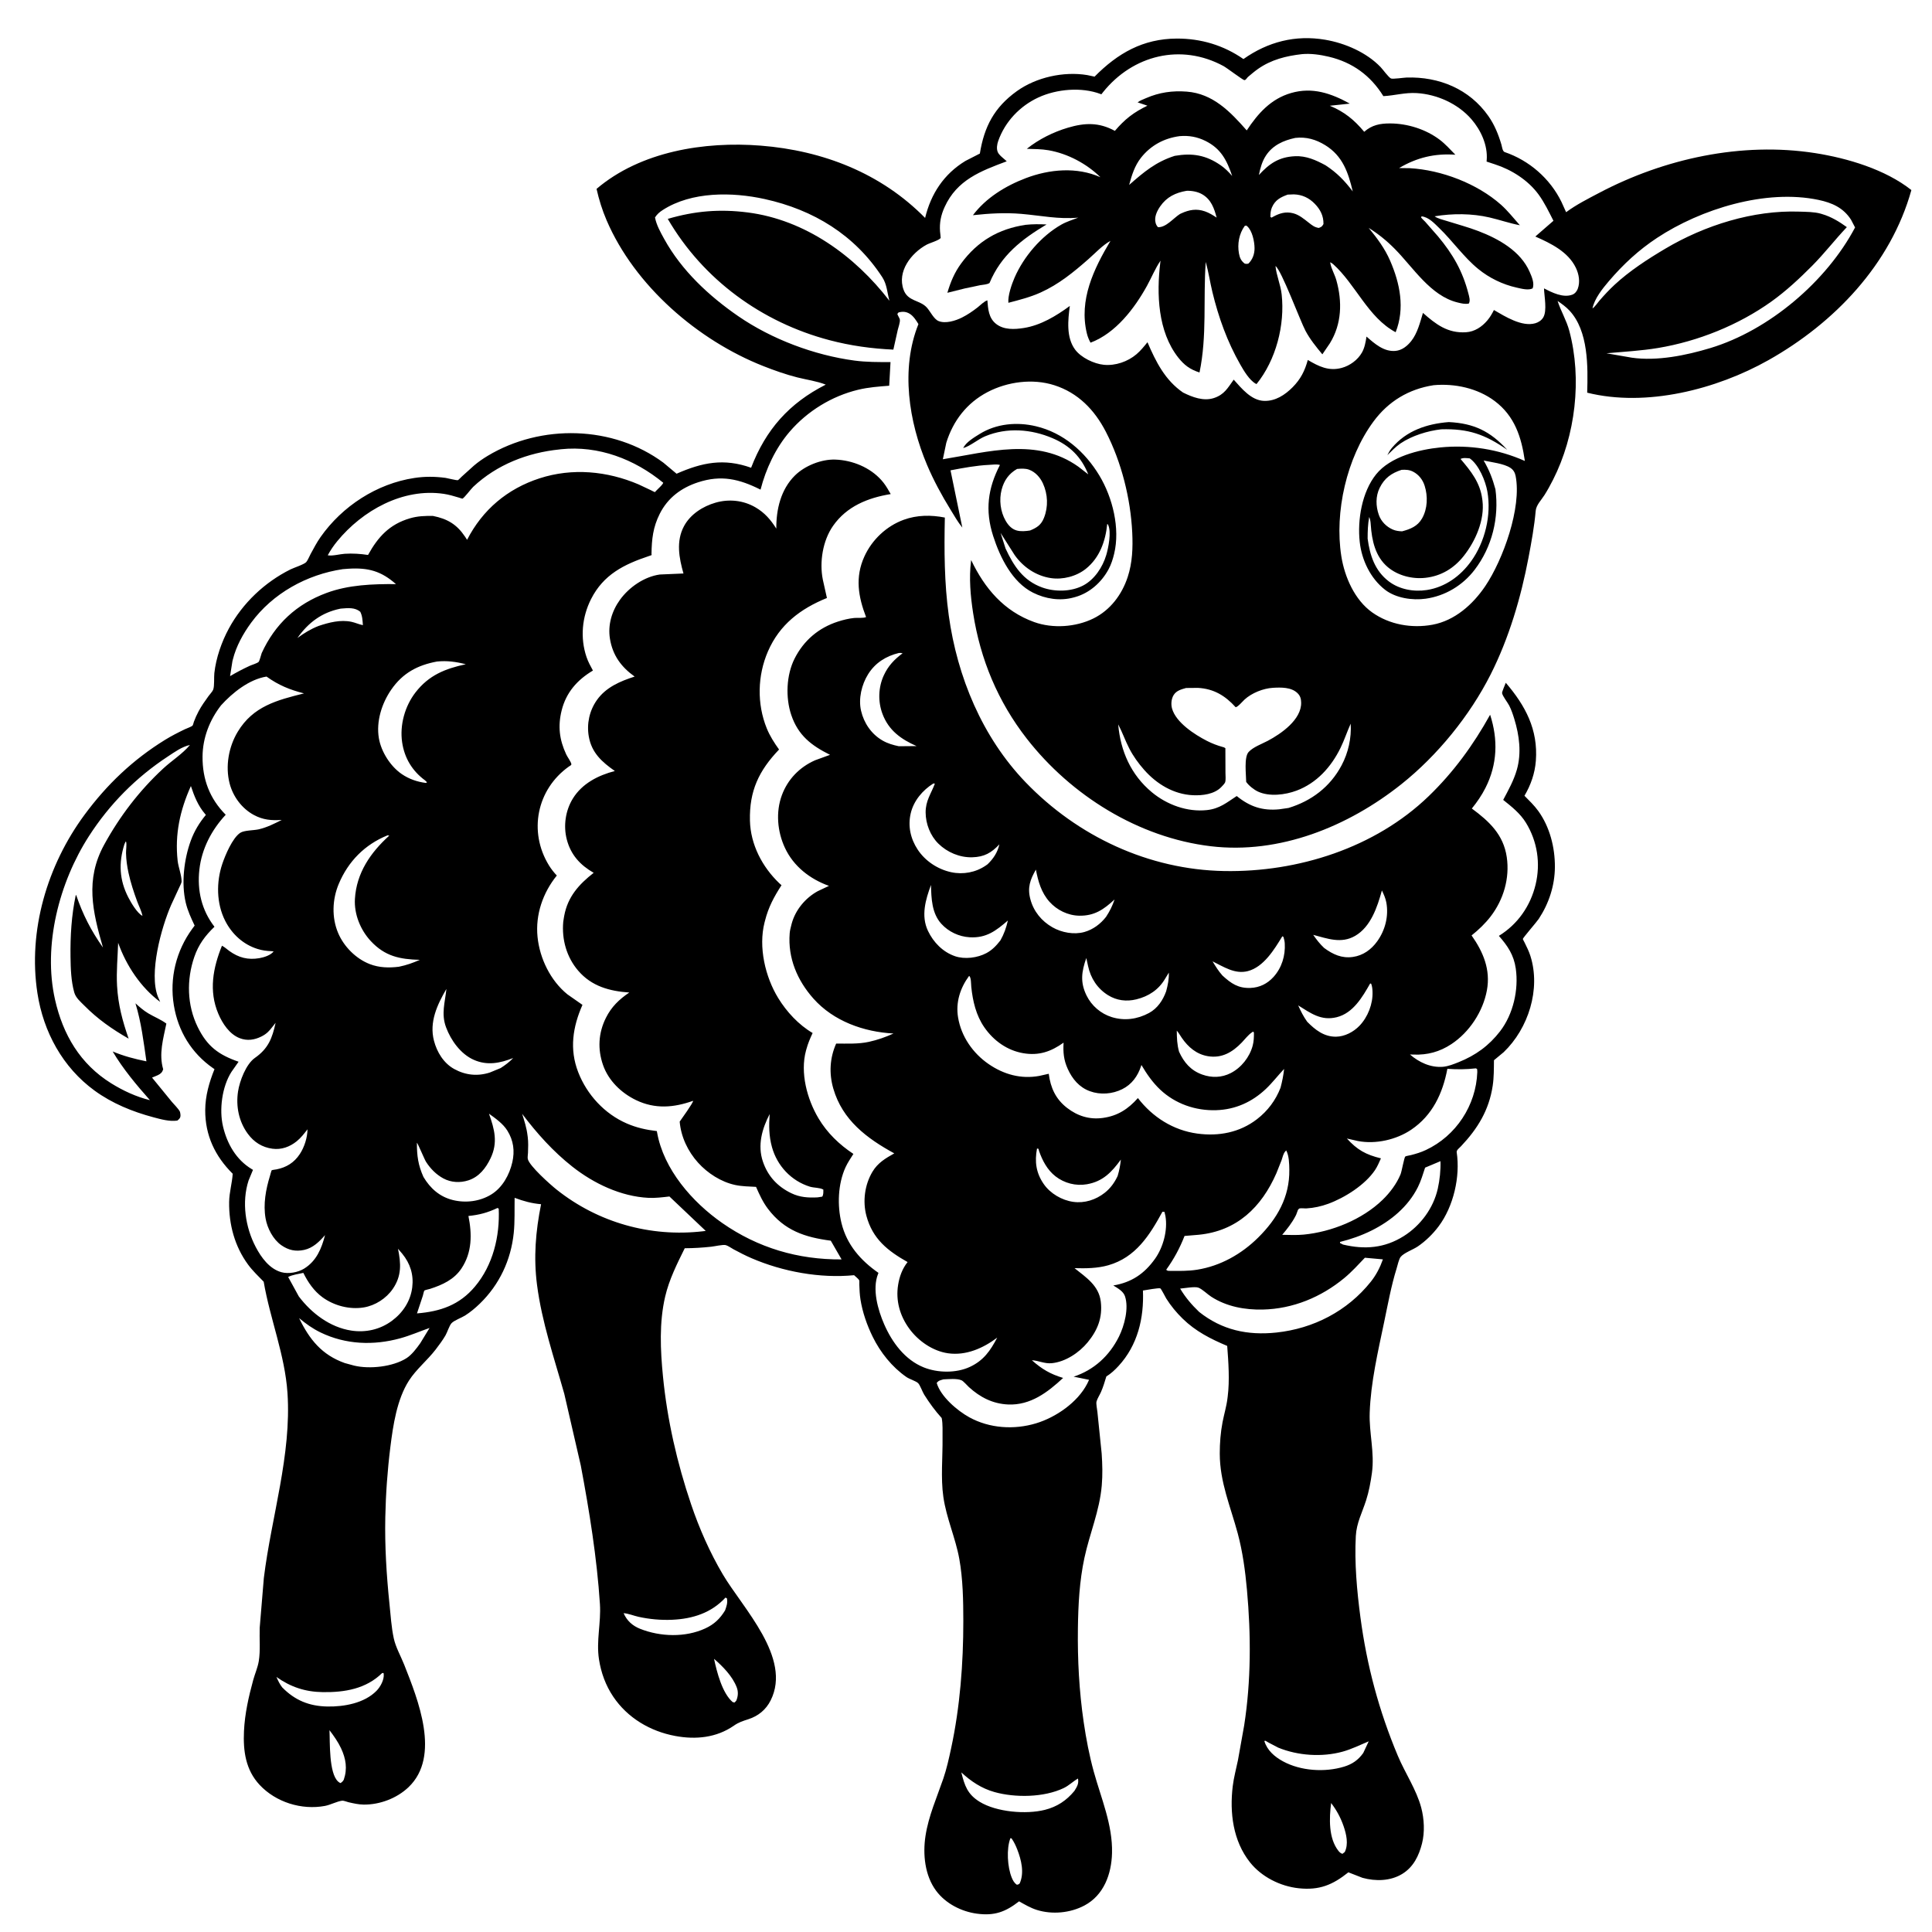
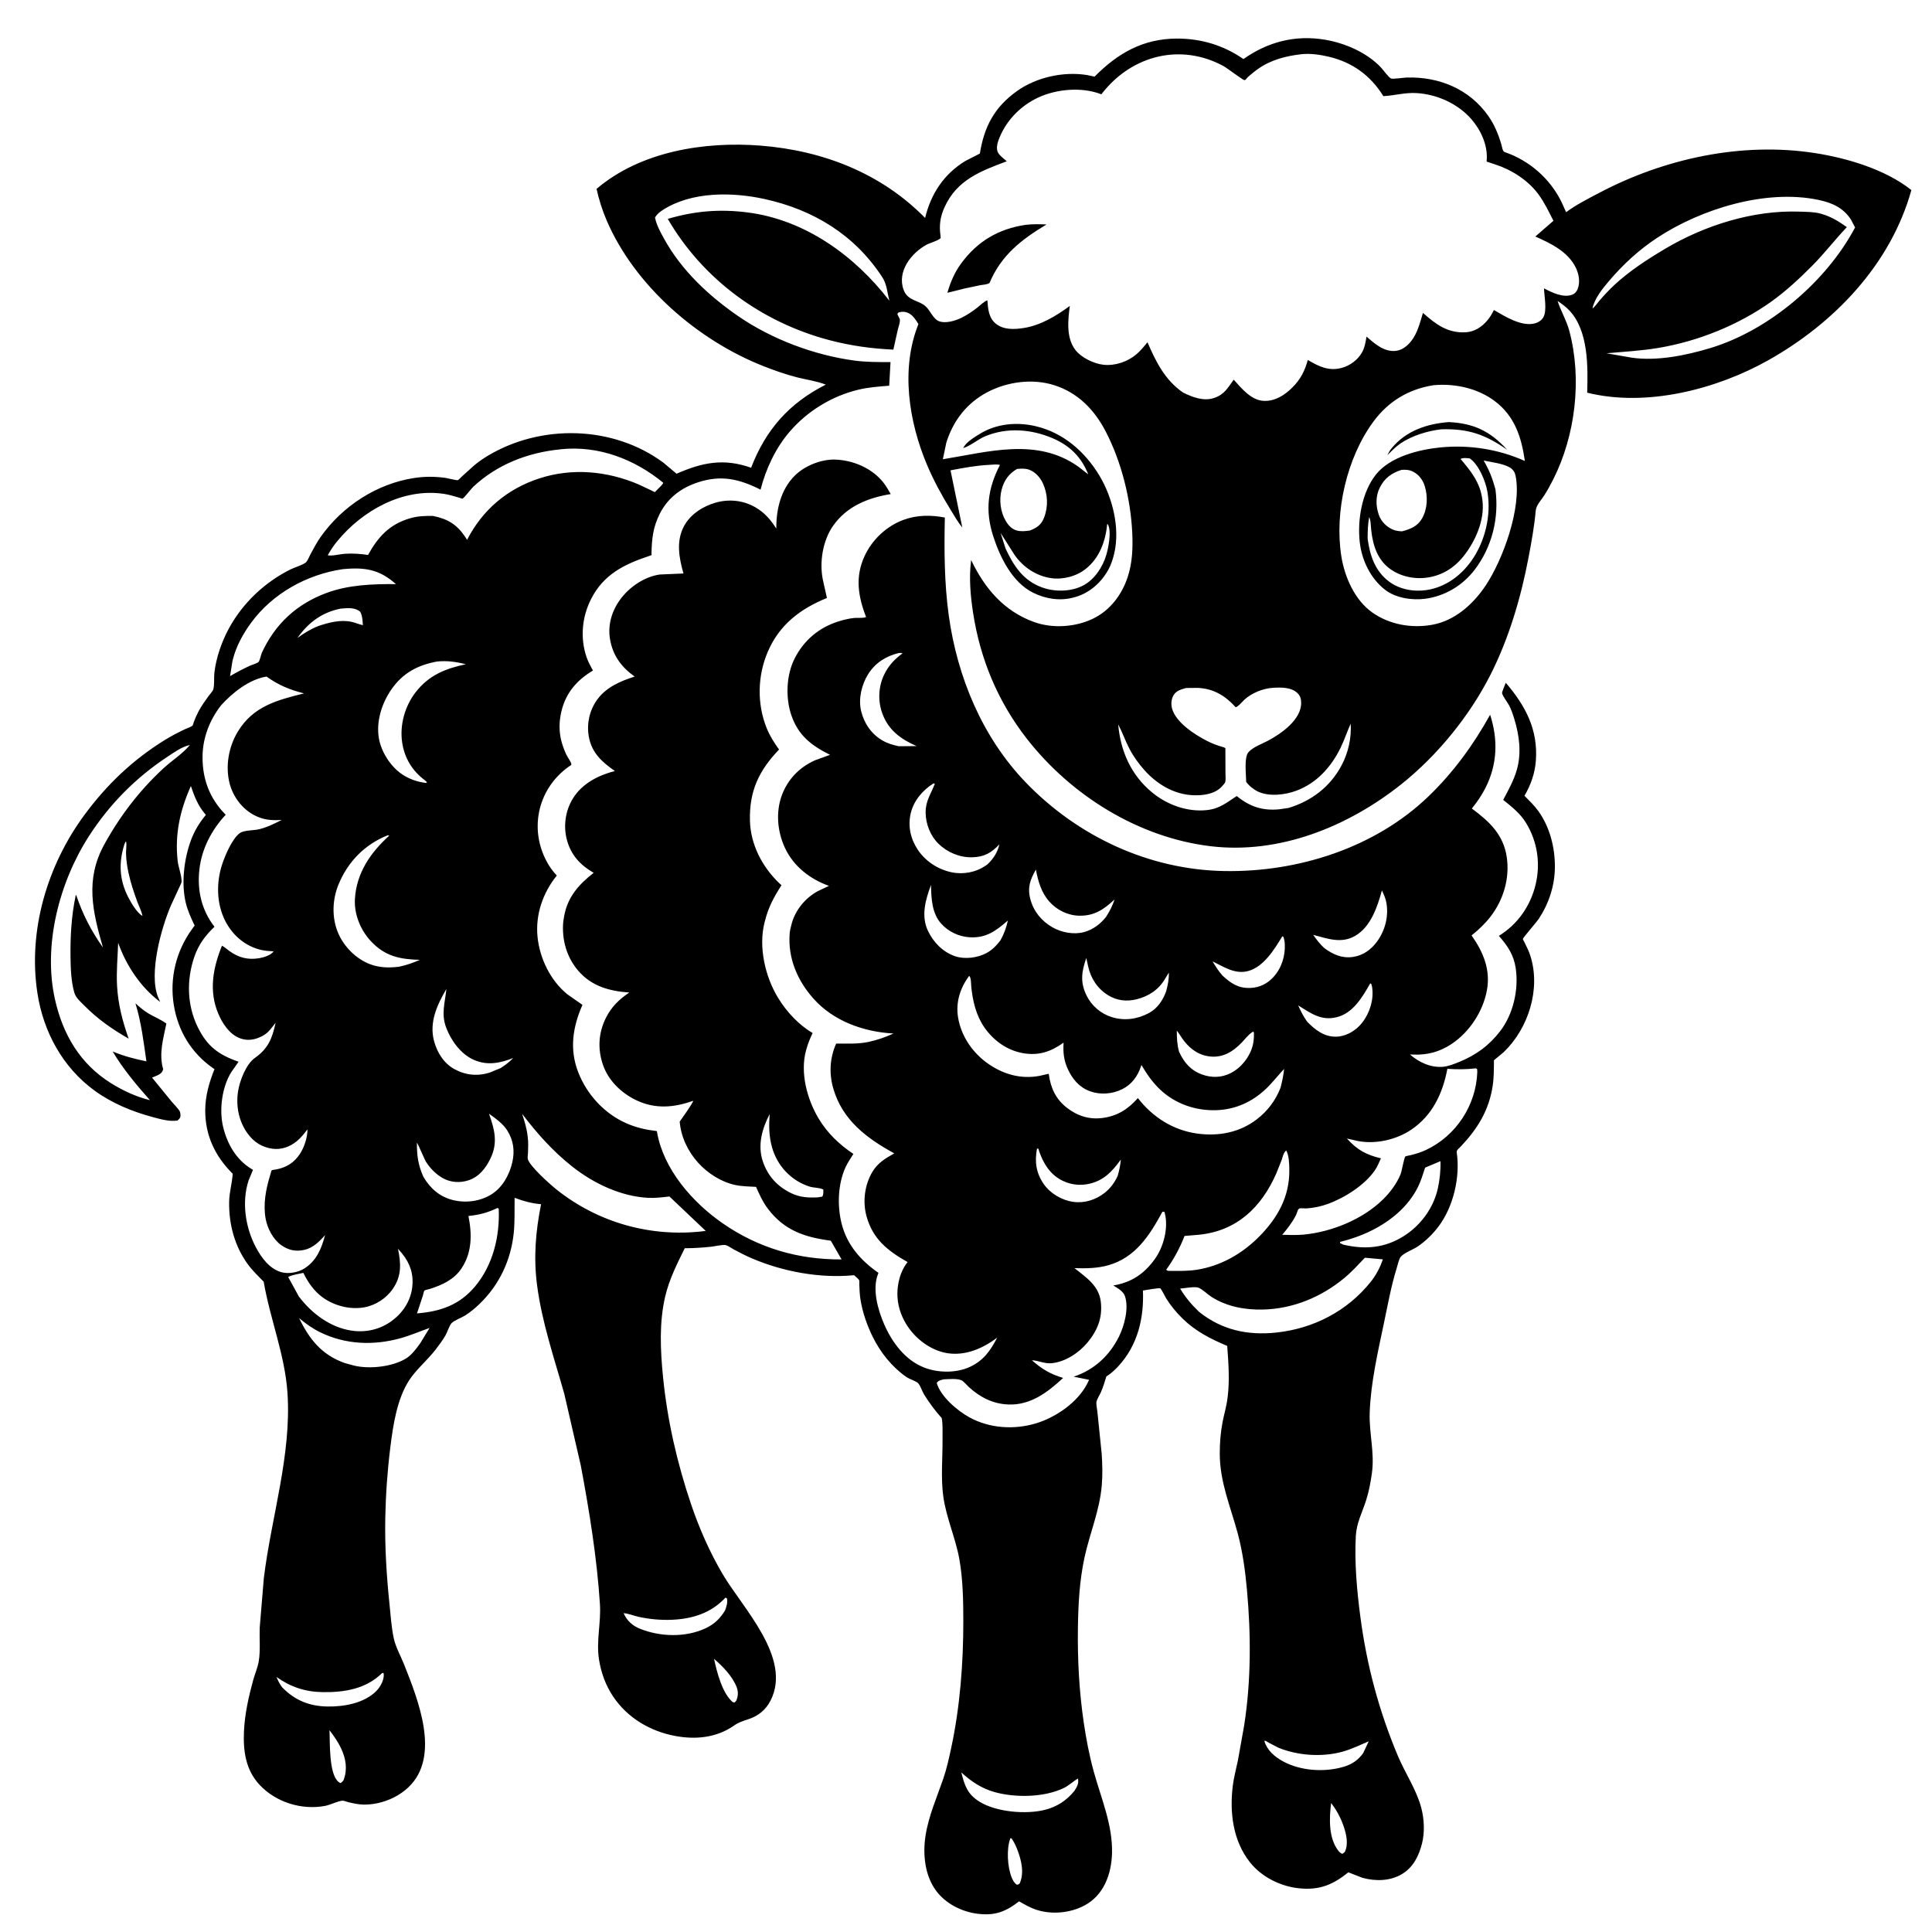
<svg xmlns="http://www.w3.org/2000/svg" version="1.1" style="display: block;" viewBox="0 0 2048 2048" width="1024" height="1024">
  <path transform="translate(0,0)" fill="rgb(255,255,255)" d="M 0 0 L 0 2048 L 2048 2048 L 2048 0 L 0 0 z" />
  <path transform="translate(0,0)" fill="rgb(0,0,0)" d="M 942.827 318.825 L 943.751 319.995 L 942.827 318.825 C 940.442 310.207 940.253 301.513 935.264 293.859 C 906.007 248.966 862.381 222.389 810.5 210.979 C 776.167 203.428 733.173 202.904 702.603 222.578 C 699.125 224.817 696.572 227.016 694.333 230.5 C 695.824 238.519 700.204 246.294 704.115 253.377 C 722.532 286.726 751.457 313.743 782.625 335.195 C 818.063 359.587 863.21 376.551 905.913 382.243 C 918.277 383.891 931.496 383.859 943.981 383.812 L 942.586 408.883 C 931.446 409.749 920.626 410.517 909.717 413.142 C 881.696 419.883 855.731 435.844 836.99 457.708 C 822.125 475.05 811.872 497.005 806.213 519.037 C 783.689 507.772 764.653 503.176 739.852 511.307 C 722.072 517.136 707.865 527.745 699.364 544.647 C 692.219 558.85 690.858 571.472 690.617 587.08 C 690.61 587.55 690.904 588.134 690.596 588.49 C 690.584 588.504 687.927 589.428 687.639 589.524 C 661.424 598.284 639.727 609.065 626.58 634.982 C 616.926 654.012 614.85 676.153 621.724 696.452 C 623.434 701.5 625.973 706.156 628.533 710.813 C 611.984 720.658 600.165 733.932 595.396 753 C 591.204 769.763 592.95 784.075 600.2 799.663 C 601.552 802.57 604.991 807.02 605.66 809.888 C 605.953 811.145 603.873 811.968 603.034 812.564 C 568.96 836.778 559.958 881.701 581.936 917.376 C 584.271 921.167 587.184 924.878 590.246 928.097 C 575.501 946.298 567.437 969.513 569.809 993.134 C 572.102 1015.97 583.49 1039.42 601.43 1054.01 L 617.437 1065.2 C 607.169 1088.48 603.435 1112.12 612.916 1136.54 C 622.2 1160.45 640.88 1180.75 664.493 1190.96 C 674.861 1195.45 685.109 1197.69 696.301 1199.01 L 696.507 1200.23 C 703.414 1239.59 733.869 1274.3 765.614 1296.44 C 803.437 1322.81 846.02 1335.37 892.117 1335.03 L 880.669 1315.18 C 853.125 1311.56 831.527 1304.43 814.078 1281.42 C 808.651 1274.26 805.031 1266.31 801.431 1258.13 C 794.173 1257.71 786.392 1257.66 779.286 1256.12 C 764.343 1252.88 750.125 1243.72 739.967 1232.46 C 729.159 1220.47 721.862 1205.09 720.5 1188.96 C 722.172 1186.48 734.98 1168.88 734.724 1166.89 C 714.295 1174.2 694.36 1175.87 674.243 1166.17 C 658.545 1158.6 644.975 1145.51 639.206 1128.88 C 633.369 1112.04 634.3 1095.02 642.27 1079.01 C 648.137 1067.23 656.291 1059.42 667.07 1052.12 C 646.093 1050.65 627.202 1045.57 612.939 1029 C 600.587 1014.65 595.355 995.798 597.073 977.074 L 597.785 972.5 L 598.086 970.791 C 601.853 950.548 613.638 937.482 629.317 925.221 C 615 917.002 605.06 906.155 600.824 889.891 C 597.055 875.423 599.397 859.178 607.273 846.443 C 617.14 830.486 634.156 821.868 651.765 817.298 C 638.122 807.753 627.207 798.062 624.156 780.781 C 621.77 767.268 624.788 753.388 632.694 742.147 C 642.276 728.525 657.4 722.128 672.747 717.197 C 658.567 707.068 649.468 694.755 646.577 677.168 C 644.156 662.441 648.58 647.669 657.253 635.712 C 666.879 622.442 682.982 611.292 699.404 609.005 L 724.508 607.924 C 719.82 591.379 716.474 573.753 725.088 557.707 C 731.848 545.112 745.083 536.698 758.531 532.837 C 772.835 528.731 788.003 530.33 800.874 537.844 C 810.591 543.518 816.992 550.943 822.914 560.36 C 822.765 540.039 827.652 518.876 842.635 504.06 C 853.126 493.686 870.646 486.648 885.51 487.18 C 903.538 487.824 922.234 495.462 934.324 509.003 C 937.691 512.775 940.056 516.5 942.525 520.905 L 944.218 523.737 C 920.078 527.675 897.551 536.688 883.06 557.456 C 872.122 573.131 868.519 595.826 872.213 614.353 L 876.575 633.896 C 848.47 645.32 826.417 662.019 814.056 690.5 C 802.926 716.143 802.255 746.053 812.778 772.046 C 816.054 780.137 820.774 787.453 825.835 794.525 C 804.383 816.975 794.235 838.464 794.969 869.844 C 795.562 895.212 807.997 918.994 826.129 936.304 L 828.426 938.361 C 820.449 950.747 814.57 961.593 810.937 976 L 810.439 977.906 C 803.823 1003.88 811.13 1035.47 824.937 1058 C 833.877 1072.59 846.592 1086.33 861.413 1095.03 C 858.798 1100.68 856.501 1105.98 854.867 1112 L 854.38 1113.7 C 848.014 1137.16 855.532 1165.19 867.703 1185.58 C 876.968 1201.1 889.663 1213.26 904.642 1223.2 C 901.771 1227.77 898.56 1232.42 896.312 1237.33 C 888.194 1255.07 887.417 1277.79 892.008 1296.53 C 897.628 1319.48 912.262 1336.11 931.227 1349.32 L 930.777 1350.41 C 924.341 1366.56 930.622 1388.6 937.31 1403.89 C 945.673 1423.01 959.256 1441.47 979.186 1449.48 C 993.959 1455.42 1013.55 1455.73 1028.09 1448.98 C 1042.67 1442.2 1049.78 1431.85 1057.1 1417.95 C 1042.26 1429.12 1024.01 1437.25 1004.96 1434.53 C 988.713 1432.21 973.305 1421.44 963.784 1408.33 C 953.908 1394.74 949.35 1378.71 952.042 1362.02 C 953.466 1353.2 956.455 1344.9 962.075 1337.84 C 940.944 1325.89 925.051 1313.38 918.458 1288.94 C 914.283 1273.45 916.627 1255.84 924.829 1242.12 C 930.471 1232.67 938.657 1227.85 947.976 1222.62 C 918.838 1206.69 893.047 1187.4 883.339 1153.92 C 878.684 1137.86 879.59 1121.48 886.369 1106.24 C 897.879 1106.2 909.822 1106.87 921.106 1104.39 C 930.33 1102.35 938.533 1099.45 947.145 1095.56 C 915.7 1093.93 883.553 1082.51 862.228 1058.5 C 845.111 1039.22 835.066 1015.49 837.087 989.5 C 837.314 986.574 837.995 983.831 838.739 981 L 839.215 979.129 C 843.119 964.594 853.668 951.946 866.758 944.73 L 878.722 939.067 C 858.557 931.808 841.174 918.378 832.013 898.657 C 824.04 881.495 822.19 860.887 828.79 843 C 835.024 826.102 847.555 813.192 864 805.934 L 879.854 800.153 C 860.067 790.283 846.088 779.558 838.791 757.946 C 832.573 739.528 833.475 715.668 842.259 698.209 C 851.968 678.912 867.805 665.478 888.313 658.882 C 893.836 657.106 899.72 655.651 905.5 655.08 C 909.179 654.716 914.758 655.495 918.06 654.137 C 909.779 632.463 906.255 612.009 916.243 589.972 C 924.301 572.194 939.632 557.663 958 550.98 C 972.092 545.853 986.958 545.747 1001.57 548.635 C 1000.84 583.247 1000.97 618.092 1005.73 652.444 C 1014.76 717.535 1041.16 781.337 1087.04 829.085 C 1142.28 886.574 1217.69 921.926 1297.78 923.346 C 1375.71 924.729 1457.53 898.897 1514.43 844.006 C 1540.81 818.555 1561.84 789.655 1579.59 757.654 C 1588.15 784.07 1587.3 810.254 1574.65 835.216 C 1570.64 843.116 1565.78 850.201 1560.21 857.072 C 1578.66 870.685 1593.76 884.724 1597.24 908.631 C 1600.49 930.988 1593.81 953.619 1580.19 971.428 C 1574.56 978.793 1567.21 985.847 1559.94 991.587 C 1572.28 1009.14 1580.23 1027.85 1576.17 1049.81 C 1572.01 1072.32 1557.63 1094.19 1538.5 1106.82 C 1526.14 1114.98 1513.16 1118.46 1498.5 1117.9 L 1494.62 1117.79 C 1504.2 1126.1 1516.43 1131.87 1529.5 1130.85 C 1535.15 1130.4 1541.06 1128.01 1546.31 1125.9 C 1564.16 1118.72 1578.34 1108.52 1590.15 1093.19 C 1604.09 1075.1 1609.99 1049.05 1606.78 1026.69 C 1604.72 1012.34 1598.24 1002.7 1588.86 992.061 C 1608.78 979.838 1622.33 960.418 1627.8 937.671 C 1633.2 915.221 1629.7 891.95 1617.59 872.196 C 1611.47 862.206 1602.49 855.158 1593.45 847.92 C 1598.96 837.537 1604.65 827.353 1607.91 815.987 C 1613 798.267 1610.54 779.515 1605.24 762.177 C 1603.77 757.357 1602.14 752.507 1599.86 748 C 1598.15 744.621 1592.92 738.14 1592.27 734.801 C 1592 733.415 1595.54 725.629 1596.2 723.771 C 1617.01 748.075 1630.53 773.315 1628.08 806.368 C 1627.09 819.65 1622.76 832.101 1615.99 843.542 C 1621.06 848.684 1626.39 853.792 1630.63 859.666 C 1642.87 876.632 1648.35 898.294 1648.25 919 C 1648.15 938.701 1641.94 957.66 1631.14 974.055 C 1629.07 977.205 1614.4 994.055 1614.25 995.365 C 1614.22 995.633 1615.93 998.729 1616.1 999.07 C 1618.42 1003.75 1620.74 1008.43 1622.32 1013.42 C 1633.42 1048.55 1620.17 1090.21 1593.98 1115.33 L 1583.66 1123.89 C 1583.55 1132.89 1583.67 1142.04 1582.32 1150.96 C 1578.43 1176.8 1566.39 1196.4 1548.74 1215.07 C 1547.14 1216.77 1543.81 1219.14 1544.15 1221.35 C 1548.09 1247.27 1540.8 1278.95 1524.99 1299.99 C 1518.87 1308.14 1511.33 1315.52 1502.92 1321.28 C 1498.1 1324.58 1488.01 1328.14 1484.66 1332.48 C 1482.86 1334.81 1481.38 1341.67 1480.47 1344.59 C 1474.68 1363.25 1471.24 1382.48 1467.23 1401.57 C 1460.7 1432.74 1453.03 1465.62 1451.94 1497.52 C 1451.19 1519.12 1457.3 1539.5 1454.29 1561.44 C 1452.94 1571.25 1451.13 1581.01 1448.11 1590.46 C 1443.96 1603.42 1437.97 1614.36 1437.22 1628.27 C 1435.7 1656.43 1438.37 1686.26 1442.08 1714.2 C 1448.88 1765.53 1461.73 1813.56 1481.79 1861.28 C 1489.47 1879.55 1501.5 1897.12 1506.56 1916.22 C 1509.71 1928.08 1510.44 1942.24 1507.39 1954.2 C 1504.09 1967.17 1498.32 1979.17 1486.4 1986.45 C 1473.93 1994.08 1458.15 1994.39 1444.32 1990.58 L 1429.34 1984.74 C 1412.63 1998.12 1398.52 2003.95 1376.73 2001.64 C 1357.2 1999.57 1337.33 1989.62 1325.06 1974.17 C 1307.02 1951.46 1303.34 1921.46 1306.76 1893.39 C 1307.89 1884.12 1310.37 1875.1 1312.26 1865.98 L 1318.87 1829.02 C 1326.24 1781.78 1326.15 1732.89 1321.83 1685.36 C 1320.01 1665.26 1317.3 1645.07 1312.07 1625.54 C 1304.36 1596.81 1293.07 1571.32 1293 1540.89 C 1292.98 1529.76 1293.86 1518.51 1295.95 1507.57 C 1297.56 1499.16 1300.09 1491.02 1301.14 1482.5 L 1301.39 1480.57 C 1303.59 1463.33 1302.21 1444.04 1300.89 1426.73 C 1283.25 1419.28 1267.42 1411.3 1253.59 1397.77 C 1247.08 1391.41 1241.13 1384.21 1236.28 1376.5 C 1235.33 1374.99 1231 1366.26 1229.99 1365.74 C 1228.46 1364.96 1214.24 1367.63 1211.56 1368.01 C 1212.78 1397.19 1206.01 1425.94 1185.71 1447.98 C 1181.88 1452.14 1177.61 1456.16 1172.77 1459.1 C 1171.08 1464.62 1169.47 1470.19 1167.14 1475.48 C 1165.76 1478.65 1163.3 1482.37 1162.37 1485.6 C 1161.71 1487.91 1163.02 1493.96 1163.28 1496.59 L 1167.81 1540.75 C 1168.59 1552.26 1168.9 1563.19 1167.91 1574.69 C 1165.57 1601.8 1155.12 1625.33 1149.5 1651.54 C 1144.28 1675.92 1142.96 1701.12 1142.62 1725.99 C 1142.17 1759.34 1143.93 1792.55 1148.76 1825.58 C 1151.33 1843.14 1154.71 1860.84 1159.42 1877.95 C 1167.23 1906.29 1179.56 1934.38 1178.79 1964.35 C 1178.22 1986.57 1170.16 2008.98 1149.5 2019.93 C 1134.48 2027.88 1115.45 2029.69 1099.19 2024.63 C 1092.5 2022.55 1086.34 2018.91 1080.25 2015.5 C 1065.8 2026.76 1054.16 2031.07 1035.53 2028.56 C 1019.04 2026.35 1002.4 2017.82 992.373 2004.36 C 980.314 1988.18 978.076 1965.59 981.055 1946.18 C 984.316 1924.93 993.005 1905.64 999.919 1885.49 C 1003.48 1875.11 1005.92 1863.99 1008.23 1853.26 C 1017.68 1809.35 1021.19 1763.09 1021.16 1718.25 C 1021.14 1696.63 1020.74 1673.81 1016.9 1652.5 C 1012.9 1630.24 1003.25 1609.5 999.994 1586.78 C 997.086 1566.49 999.398 1544.59 999.126 1524.09 C 999.036 1517.36 999.545 1509.77 998.239 1503.18 C 991.178 1495.41 985.234 1487.21 979.641 1478.33 C 977.817 1475.44 975.342 1468.24 973.243 1466.19 C 970.956 1463.96 964.085 1461.95 960.885 1459.73 C 945.563 1449.1 933.252 1433.68 925.073 1417 C 919.053 1404.72 914.25 1391 912.125 1377.46 C 911.3 1372.21 911.082 1366.94 910.905 1361.63 C 910.883 1360.99 911.042 1357.6 910.775 1357.09 C 910.008 1355.63 906.644 1353.02 905.365 1351.76 C 869.305 1355.31 829.762 1348.03 796.518 1333.68 C 790.06 1330.9 783.868 1327.68 777.671 1324.36 C 775.415 1323.16 771.66 1320.45 769.284 1319.86 C 766.342 1319.14 757.428 1321.2 753.912 1321.57 C 744.512 1322.57 735.314 1323.17 725.858 1323.18 C 717.644 1339.8 709.359 1356.24 705.11 1374.4 C 698.674 1401.91 700.028 1431.08 702.77 1459 C 707.321 1505.33 717.703 1550.68 732.633 1594.76 C 741.303 1620.35 752.447 1645.61 766.185 1668.89 C 787.36 1704.77 839.539 1757.23 816.972 1802.4 C 811.987 1812.38 803.803 1819.06 793.261 1822.46 C 787.508 1824.32 783.105 1825.67 778.057 1829.19 C 759.562 1842.09 737.599 1844.26 715.746 1840.19 C 689.255 1835.26 665.221 1821.09 650.033 1798.5 C 642.029 1786.59 637.112 1773.09 634.939 1758.93 C 631.913 1739.24 637.226 1720.18 635.955 1700.5 C 632.798 1651.61 624.712 1601.57 615.65 1553.44 L 598.159 1477.5 C 587.39 1439.4 574.392 1401.53 569.284 1362.12 C 565.488 1332.82 567.791 1305.3 573.566 1276.52 C 563.361 1275.61 555.095 1273.3 545.522 1269.74 C 545.299 1281.98 545.844 1294.84 544.592 1306.98 C 541.635 1335.67 529.414 1361.78 508.653 1381.9 C 503.847 1386.56 498.721 1390.85 493.071 1394.46 C 489.27 1396.88 481.465 1399.64 478.695 1402.59 C 476.226 1405.21 474.188 1412.27 472.146 1415.73 C 469.091 1420.9 465.485 1425.77 461.833 1430.53 C 453.118 1441.88 441.255 1451.45 433.562 1463.4 C 420.738 1483.31 416.663 1510.99 413.794 1534 C 410.714 1558.69 408.931 1583.54 408.428 1608.42 C 407.809 1639.05 409.69 1669.48 412.824 1699.93 C 414.071 1712.05 414.851 1724.84 417.414 1736.72 C 419.453 1746.16 424.913 1755.65 428.473 1764.67 C 442.947 1801.37 467.538 1861.62 433.023 1894.52 C 420.681 1906.28 402.602 1913.13 385.541 1912.94 C 380.128 1912.89 374.753 1911.66 369.5 1910.45 C 367.815 1910.06 364.25 1908.61 362.795 1908.79 C 357.179 1909.48 350.403 1913.25 344.349 1914.37 C 319.597 1918.95 292.392 1910.41 275.237 1892.08 C 260.329 1876.15 257.655 1856.02 258.626 1835.08 C 259.479 1816.7 263.574 1798.55 268.429 1780.85 C 270.23 1774.29 273.224 1767.55 274.317 1760.87 C 276.171 1749.54 274.896 1737 275.296 1725.5 L 279.69 1672.72 C 287.63 1607.99 309.139 1542.21 304.743 1476.62 C 302.024 1436.06 286.328 1398.44 279.522 1358.67 C 273.891 1352.86 267.779 1347.07 262.984 1340.55 C 248.767 1321.21 242.584 1298.04 242.895 1274.19 C 243.029 1263.89 246.04 1254.33 246.674 1244.23 C 227.927 1225.61 217.429 1203.48 217.546 1176.78 C 217.613 1161.66 221.763 1147.25 227.372 1133.35 L 225.828 1132.29 C 202.958 1116.37 188.804 1093.07 184.284 1065.62 C 179.553 1036.88 186.715 1007.92 203.866 984.469 L 206.334 981.158 C 202.557 973.175 198.892 965.383 196.868 956.75 C 192.057 936.23 195.049 910.743 202.294 891.012 C 206.046 880.793 211.318 872.165 218.248 863.818 L 217.433 862.884 C 209.908 854.115 205.952 844.034 202.348 833.227 C 190.809 858.924 185.206 884.307 188.313 912.5 C 189.055 919.233 192.701 928.254 192.5 934.644 C 192.458 935.994 190.594 939.381 189.971 940.813 L 181.327 959.509 C 170.938 983.416 157.613 1031.74 167.407 1056.63 L 169.783 1062.06 C 149.172 1046.74 133.812 1023.5 125.24 999.42 C 124.743 1014.57 123.244 1029.86 124.087 1045 C 125.207 1065.13 129.851 1082.21 136.35 1101.01 C 118.75 1090.88 103.534 1080.3 89.258 1065.84 C 85.127 1061.66 80.326 1057.76 78.695 1051.94 C 75.331 1039.95 74.91 1026.62 74.746 1014.22 C 74.459 992.411 75.757 970.399 80.284 949.026 L 80.745 948.798 C 87.84 969.555 96.478 986.419 109.145 1004.43 C 98.107 966.234 90.111 932.471 110.399 895.447 C 126.94 865.258 147.693 838.132 172.945 814.731 C 182.184 806.169 193.276 799.35 201.354 789.708 C 192.946 791.474 184.982 797.27 177.899 801.931 C 144.133 824.147 116.072 852.435 94.176 886.5 C 62.795 935.322 45.356 1002.09 58.31 1059.56 C 66.698 1096.78 84.978 1127.88 117.813 1148.32 C 130.373 1156.14 144.533 1162.71 158.939 1166.23 C 144.735 1150.2 130.353 1133.08 119.439 1114.6 C 131.282 1119.56 142.682 1122.52 155.21 1125.06 C 152.194 1104.26 149.773 1083.74 143.58 1063.56 C 147.875 1067.41 152.18 1071.21 157.153 1074.18 C 163.337 1077.88 170.636 1080.74 176.348 1085.05 C 173.056 1101.22 168.202 1117.06 172.986 1133.5 C 172 1136.68 170.428 1138.21 167.352 1139.71 L 164 1141.13 L 162.306 1141.84 L 161.175 1142.29 L 182.244 1168.08 C 184.787 1171.14 189.013 1175.08 190.769 1178.5 C 191.027 1179 191.312 1181.65 191.321 1182 C 191.397 1185.01 190.17 1186.12 188 1187.85 C 179.825 1189.09 170.566 1186.47 162.7 1184.38 C 140.482 1178.46 118.931 1169.69 100.247 1156.09 C 66.423 1131.47 46.005 1093.85 39.677 1052.85 C 29.445 986.567 50.072 917.205 89.638 863.653 C 113.341 831.573 140.823 805.364 174.875 784.327 C 181.713 780.103 188.771 776.525 196 773.031 C 197.687 772.216 202.988 770.362 204.124 769.133 C 204.671 768.541 205.204 765.998 205.54 765.079 C 206.935 761.267 208.607 757.635 210.5 754.047 C 213.535 748.294 217.318 743.071 221.108 737.803 C 222.364 736.056 225.299 732.968 225.99 731.064 C 227.482 726.954 226.687 718.226 227.213 713.5 C 229.001 697.431 234.891 680.46 242.582 666.273 C 257.194 639.319 280.618 617.169 308.024 603.55 C 311.391 601.877 322.657 598.222 324.665 595.783 C 326.425 593.646 327.902 589.778 329.262 587.28 C 332.563 581.215 335.779 575.021 339.752 569.362 C 362.759 536.589 399.467 512.642 439.288 506.663 C 450.675 504.953 460.987 505.066 472.37 506.584 C 474.336 506.846 484.097 509.411 485.401 508.992 C 486.065 508.779 488.74 505.898 489.423 505.268 L 502.423 493.543 C 506.945 489.702 511.829 486.299 516.913 483.243 C 573.488 449.237 649.861 450.883 703.274 490.5 L 717.188 502.171 C 744.443 490.181 767.307 485.538 796.208 495.833 C 811.812 455.283 836.597 427.369 875.335 407.723 C 865.939 403.982 855.114 402.583 845.253 400.083 C 833.031 396.984 821.016 392.738 809.289 388.123 C 739.859 360.8 672.859 303.073 643.014 233.5 C 638.382 222.703 634.945 211.672 632.367 200.22 C 679.049 160.479 746.71 149.662 806.388 154.379 C 872.242 159.583 933.971 183.491 980.656 231.016 C 986.805 205.462 1000.51 184.527 1023.32 170.639 L 1038.69 162.761 C 1043.31 134.225 1053.99 113.793 1077.88 96.635 C 1098.39 81.904 1127.55 75.458 1152.42 79.574 L 1160.29 81.241 C 1184.8 56.448 1211.61 41.052 1247.33 40.889 C 1273.01 40.772 1296.97 47.925 1318.1 62.601 C 1344.07 44.278 1373.23 36.768 1404.77 42.134 C 1425.84 45.72 1448.54 55.546 1463.5 71.119 C 1466.01 73.731 1471.72 81.809 1474.5 83.189 C 1476.21 84.041 1488.33 82.275 1491.04 82.194 C 1525.46 81.155 1557.57 94.318 1577.7 122.96 C 1584.23 132.242 1588.36 142.458 1591.56 153.281 C 1592.27 155.678 1592.67 160.4 1595.03 161.204 C 1621.07 170.074 1643.1 189.268 1655.2 214 L 1660.15 224.936 C 1671.09 216.851 1683.22 210.765 1695.22 204.441 C 1764.26 168.061 1846.21 150.173 1924 162.284 C 1958.33 167.629 1998.6 179.622 2026.14 201.471 C 2004.24 280.143 1944.57 342.389 1874.59 381.788 C 1819.5 412.804 1745.16 431.85 1682.49 416.259 C 1683.29 388.709 1683.89 350.869 1663.73 329.256 C 1660.03 325.284 1655.58 322.069 1651.1 319.034 C 1654.59 329.844 1660.51 339.447 1663.51 350.625 C 1677.16 401.612 1670.13 461.669 1646.25 508.647 C 1643.44 514.178 1640.46 519.658 1637.13 524.898 C 1633.88 530.017 1628.44 535.352 1627.9 541.5 C 1626.45 558.025 1623.39 574.706 1620.3 591 C 1612.28 633.329 1599.6 676.437 1580.1 715.016 C 1558.08 758.588 1523.73 800.87 1485.49 831.294 C 1429.02 876.226 1356.4 905.799 1283.33 897.03 C 1206.95 887.864 1135.43 843.304 1088.43 782.994 C 1057.84 743.735 1039.17 698.994 1031.55 649.883 C 1028.77 631.961 1027.05 612.647 1029.35 594.592 L 1029.46 593.678 C 1043.73 623.629 1064.23 647.912 1096.32 659.432 C 1115.98 666.487 1140.34 664.804 1159.03 655.612 C 1176.94 646.802 1189.24 630.387 1195.41 611.641 C 1200.42 596.459 1200.98 580.46 1200.22 564.614 C 1198.49 528.583 1188.83 489.844 1172.26 457.712 C 1160.31 434.549 1142.86 416.417 1117.58 408.337 C 1094.68 401.017 1067.88 404.584 1046.76 415.663 C 1024.9 427.127 1010.32 446.027 1003.1 469.389 L 999.458 486.831 C 1047.6 479.064 1099.3 463.431 1143.12 494.713 L 1153.6 502.846 C 1146.25 484.369 1133.98 472.264 1115.69 464.479 C 1093.07 454.845 1067.46 452.861 1044.39 462.445 C 1036.6 465.68 1028.72 472.764 1021.07 474.976 C 1023.81 468.816 1032.92 463.484 1038.5 460.015 C 1056.25 448.976 1078.06 447.089 1098.09 451.832 C 1127.12 458.703 1150.18 478.832 1165.4 504.13 C 1179.46 527.477 1187.51 560.177 1181.05 587 C 1179.67 592.764 1177.93 598.226 1175.12 603.461 C 1167.71 617.246 1155.11 628.547 1139.93 632.844 L 1138.07 633.35 C 1123.73 637.323 1108.23 634.862 1095.06 628.267 C 1072.92 617.182 1060.03 590.725 1052.79 568.191 C 1044.05 540.996 1047.11 517.812 1059.98 492.857 C 1056.51 491.922 1052.08 492.594 1048.51 492.77 C 1034.62 493.453 1021.21 495.988 1007.58 498.58 L 1020.1 559.249 C 1015.35 553.418 1011.44 546.51 1007.5 540.102 C 998.262 525.095 989.602 509.141 982.732 492.892 C 963.324 446.986 954.556 390.891 973.569 343.564 C 971.274 339.761 968.386 335.225 964.604 332.791 C 960.63 330.232 956.942 330.069 952.5 331.187 C 950.437 333.253 951.452 333.121 952.538 335.687 C 952.988 336.75 953.748 337.729 953.887 338.874 C 954.23 341.715 952.382 346.773 951.681 349.628 L 946.995 370.613 C 923.888 369.554 901.693 366.502 879.287 360.595 C 807.384 341.637 745.258 296.298 707.859 232.026 C 736.517 223.608 762.939 221.4 792.649 225.208 C 853.533 233.012 906.111 271.117 942.827 318.825 z M 1687.25 327.995 L 1688.1 326.928 C 1690.72 325.273 1693.37 321.103 1695.45 318.706 C 1700.59 312.783 1705.89 307.084 1711.65 301.75 C 1727.47 287.102 1746.65 274.668 1765.17 263.679 C 1807.11 238.797 1858.37 222.615 1907.4 224.333 C 1914.69 224.589 1922.91 224.52 1929.95 226.468 L 1931.5 226.934 C 1941.07 229.715 1949.72 234.964 1957.73 240.78 C 1945.03 254.162 1933.82 268.834 1920.81 281.899 C 1907.5 295.27 1893.17 308.62 1877.82 319.595 C 1842.89 344.587 1799.98 361.828 1757.66 368.87 C 1739.48 371.895 1721.22 372.811 1702.91 374.497 L 1729.75 379.151 C 1756.59 383.019 1787.37 376.71 1813 368.972 C 1875.13 350.217 1936.14 298.476 1966.45 241.11 L 1962.13 232.853 C 1953.98 220.174 1942 214.926 1927.73 211.914 C 1871.9 200.127 1803.01 221.487 1756.5 252.203 C 1736.97 265.101 1720.59 280.283 1705.43 298.074 C 1698.68 305.994 1690.22 316.517 1688.1 326.928 L 1687.25 327.995 z M 151.014 970.88 L 151.773 971.801 L 151.014 970.88 C 149.959 965.477 147.345 960.78 145.458 955.65 C 141.846 945.827 138.432 935.52 136.231 925.283 C 134.731 918.305 133.725 911.46 133.59 904.313 C 133.526 900.904 134.409 895.67 133.731 892.5 C 133.682 892.271 133.358 892.218 133.172 892.077 L 131.866 895 C 125.623 914.654 126.493 932.852 136.062 951.345 C 139.024 957.07 145.388 967.953 151.014 970.88 z M 234.287 747.718 C 222.185 763.312 214.85 782.143 214.705 801.985 C 214.53 825.997 222.235 846.531 239.268 863.674 C 224.288 879.761 213.833 899.663 211.347 921.785 C 208.854 943.977 213.746 964.796 227.344 982.403 C 217.456 991.929 210.519 1001.21 205.995 1014.32 C 197.633 1038.56 198.214 1065.42 209.541 1088.63 C 219.568 1109.17 231.717 1118.13 252.909 1125.48 L 245.331 1136.27 C 235.376 1151.92 232.185 1176.22 236.411 1194.12 C 240.763 1212.54 250.333 1229.35 266.874 1239.31 L 268.174 1240.09 L 263.5 1251.36 C 256.069 1274.25 260.073 1300.95 271.116 1321.95 C 276.928 1333.01 285.624 1345.02 298.209 1348.56 C 305.759 1350.69 315.911 1348.84 322.5 1344.72 C 335.534 1336.58 340.862 1323.5 344.567 1309.26 C 338.516 1316.22 331.779 1322.91 322.431 1324.95 C 313.426 1326.91 305.893 1325.31 298.294 1320.03 C 289.477 1313.9 283.308 1301.92 281.51 1291.5 C 278.895 1276.34 281.752 1260.91 286.195 1246.4 C 286.392 1245.75 287.671 1240.81 288.018 1240.55 C 288.521 1240.16 292.401 1239.72 293.137 1239.57 C 303.639 1237.5 311.79 1232.46 317.803 1223.36 C 322.646 1216.04 325.871 1205.92 325.958 1197.13 L 326.751 1196.11 L 325.958 1197.13 C 322.514 1201.57 318.981 1206.18 314.585 1209.74 C 307.188 1215.73 298.251 1219 288.709 1217.68 C 277.803 1216.17 269.233 1210.72 262.745 1201.92 C 253.19 1188.96 249.911 1172.75 252.346 1156.91 C 254.025 1145.98 260.771 1128.02 270.253 1121.39 C 284.42 1111.48 288.606 1100.5 292.142 1084.24 L 289.165 1088 C 285.549 1092.79 282.677 1095.94 277.201 1098.68 C 269.684 1102.43 262.042 1103.57 254.109 1100.51 C 243.249 1096.33 235.782 1084.92 231.421 1074.61 C 221.15 1050.33 225.78 1026.02 235.286 1002.5 C 238.138 1003.91 240.479 1006.19 243.058 1008.05 C 252.941 1015.17 262.806 1017.77 274.906 1015.7 C 279.778 1014.87 287.082 1012.59 290.058 1008.5 L 287.5 1008.27 C 282.265 1008.03 278.017 1007.49 273 1005.93 C 257.791 1001.21 245.831 990.135 238.697 976.091 C 229.378 957.744 229.137 935.041 235.656 915.749 C 238.736 906.631 246.388 888.291 254.666 882.826 C 258.872 880.049 269.061 880.326 274.294 879.109 C 283.158 877.047 290.639 873.192 298.698 869.148 C 287.901 869.927 278.75 869.146 269 863.857 C 256.385 857.013 247.021 844.411 243.431 830.587 C 238.699 812.369 242.347 791.725 252.025 775.674 C 268.359 748.583 293.67 742.19 322.252 735.024 C 307.174 731.202 295.243 726.298 282.539 717.197 C 264.144 720.091 246.403 734.337 234.287 747.718 z M 661.05 1710.04 C 664.56 1718.08 670.464 1723.39 678.562 1726.61 C 699.962 1735.11 726.509 1735.97 747.692 1726.16 C 757.096 1721.81 763.279 1715.85 768.615 1707.08 C 770.19 1702.58 771.464 1699.22 770.594 1694.35 L 769.054 1693.5 C 754.144 1709.7 734.312 1716.07 712.511 1717.02 C 700.51 1717.55 688.523 1716.44 676.788 1713.87 C 672.082 1712.84 665.718 1710.26 661.05 1710.04 L 660.192 1709.22 L 661.05 1710.04 z M 1380.19 57.381 C 1363.4 59.283 1347.57 63.206 1333.5 73.089 C 1329.82 75.674 1326.38 78.645 1322.94 81.531 C 1321.61 82.644 1320.71 85.097 1318.99 84.916 C 1317.32 84.74 1300.55 71.98 1297 70.055 C 1251.91 45.602 1200.8 58.398 1169.27 97.706 L 1167.48 99.98 L 1166.52 99.607 C 1146.42 92.058 1120.12 94.345 1100.77 103.292 C 1081.1 112.387 1065.35 128.968 1058.13 149.5 C 1056.91 152.943 1056.19 157.534 1057.6 161.03 C 1058.87 164.211 1062.51 166.821 1065 169.038 L 1066.36 170.262 L 1067.18 170.986 C 1039.63 181.306 1014.4 190.653 1001.31 219.531 C 997.438 228.065 995.78 236.061 996.492 245.403 C 996.539 246.022 997.254 252.152 997.157 252.289 C 995.346 254.846 985.51 257.594 982.237 259.381 C 965.936 268.276 950.693 287.758 957.878 307.287 C 962.467 319.76 975.171 317.878 982.5 326.028 C 986.192 330.133 989.873 338.216 994.816 340.284 C 1002.23 343.386 1012.92 340.029 1019.77 336.584 C 1025.72 333.594 1031.1 329.899 1036.34 325.819 C 1039.26 323.547 1043.16 319.412 1046.65 318.372 C 1047.39 327.576 1048 337.046 1055.79 343.261 C 1064.05 349.858 1075.55 349.233 1085.35 347.677 C 1103.31 344.824 1119.62 334.871 1134.05 324.317 C 1132.06 339.309 1130.12 357.677 1139.63 370.541 C 1145.95 379.079 1159.64 385.674 1170.1 386.697 C 1182.33 387.893 1195.42 383.393 1204.73 375.493 C 1209.08 371.803 1212.79 367.187 1216.37 362.77 C 1225.24 383.463 1235.05 403.072 1254.09 416.115 C 1263.91 421.005 1275.77 425.553 1286.79 421.935 C 1297.94 418.275 1301.45 411.213 1307.79 402.446 C 1316.13 411.742 1326.38 424.527 1340 424.961 C 1351.97 425.342 1362.11 418.66 1370.2 410.514 C 1378.73 401.931 1383.15 393.16 1386.32 381.567 C 1397.83 388.367 1408.41 393.682 1422.16 390.024 C 1430.92 387.692 1439.33 381.52 1443.78 373.599 C 1446.59 368.603 1447.71 362.389 1448.54 356.776 C 1457.12 364.281 1467.04 373.137 1479.37 371.957 C 1486.19 371.305 1491.77 366.8 1495.9 361.619 C 1502.57 353.269 1505.33 341.728 1508.39 331.685 C 1522.09 343.823 1534.68 353.42 1554 352.201 C 1563.13 351.624 1570.75 346.585 1576.57 339.741 C 1579.5 336.291 1581.59 332.655 1583.62 328.635 C 1595.41 335.454 1613.27 346.784 1627.49 342.664 C 1630.88 341.682 1634.07 339.573 1635.9 336.5 C 1640.21 329.281 1636.93 314.017 1636.71 305.692 C 1645.11 310.059 1656.85 315.977 1666.59 312.408 C 1669.4 311.379 1671.41 308.951 1672.45 306.217 C 1675.21 298.966 1673.74 290.604 1670.43 283.775 C 1662.24 266.835 1643.82 257.905 1627.51 250.731 L 1646.72 234.033 C 1641.87 224.589 1637.21 214.715 1630.92 206.135 C 1619.86 191.046 1602.4 179.907 1584.7 174.212 L 1575.84 171.282 L 1575.97 169.625 C 1577.19 154.001 1569.85 137.975 1559.7 126.302 C 1545.44 109.913 1523.27 99.96 1501.7 98.671 C 1489.23 97.926 1478.5 101.295 1466.42 101.915 C 1452.86 80.072 1433.72 66.067 1408.6 60.128 C 1399.51 57.979 1389.51 56.523 1380.19 57.381 z M 1519.68 408.33 C 1493.35 412.421 1471.77 425.343 1455.87 446.923 C 1427.59 485.295 1414.47 542.691 1421.86 589.621 C 1425.33 611.608 1436.02 636.018 1454.62 649.206 C 1472.93 662.194 1496.52 666.275 1518.48 662.229 C 1542.19 657.862 1561.41 640.659 1574.51 621.212 C 1593.24 593.406 1613.26 538.037 1606.61 504.5 C 1605.89 500.842 1604.16 497.955 1601 495.89 C 1594.13 491.4 1580.74 489.91 1572.74 488.168 C 1578.69 498.364 1582.11 507.283 1585.22 518.621 C 1589.23 548.835 1581.77 579.667 1563.16 604.02 C 1550.54 620.542 1531.96 631.762 1511.28 634.648 C 1497.22 636.61 1479.65 634.049 1468.26 625.212 C 1452.75 613.178 1443.51 593.809 1441.37 574.541 C 1438.78 551.184 1443.68 521.512 1458.74 502.799 C 1473.76 484.142 1504.12 476.522 1526.95 474.279 C 1557.42 471.285 1588.46 476.14 1616.42 488.647 C 1612.79 463.406 1605.71 441.128 1584.5 425.16 C 1566.29 411.45 1542.05 406.285 1519.68 408.33 z M 593.386 476.39 C 559.411 479.781 526.72 492.454 501.572 516.115 C 499.411 518.149 491.988 528.031 490.164 528.609 C 489.955 528.675 486.69 527.546 486.374 527.452 C 481.096 525.868 475.763 524.282 470.3 523.48 C 427.054 517.134 384.211 541.122 357.5 573.686 C 353.588 578.455 350.36 583.201 347.432 588.633 C 352.405 589.587 360.206 587.367 365.5 587.026 C 373.69 586.498 382.034 587.041 390.138 588.28 C 400.698 569.114 412.858 555.81 434.5 549.449 C 442.776 547.016 450.398 546.804 458.978 546.91 C 474.376 550.022 484.189 555.816 492.986 568.921 L 495.131 572.242 C 511.475 540.365 537.815 518.106 572 507.033 C 606.717 495.787 643.629 499.295 676.923 513.486 L 690.129 519.716 C 690.511 519.902 693.917 521.69 694.193 521.683 C 694.194 521.683 695.788 520.005 696.003 519.778 C 698.048 517.622 700.908 515.238 702.552 512.806 L 703.074 511.747 C 672.651 486.753 634.454 472.044 594.551 476.228 L 593.386 476.39 z M 1548.23 486.5 C 1559.31 499.519 1568.94 511.464 1571.24 529 L 1571.47 530.695 C 1573.98 551.202 1564.03 573.744 1551.51 589.488 C 1541.19 602.462 1527.69 610.635 1511.07 612.5 C 1497.13 614.064 1481.96 610.265 1471.13 601.18 C 1457.86 590.043 1454.17 572.822 1453.07 556.32 C 1452.85 553.141 1452.62 550.979 1451.41 548.003 C 1449.97 555.739 1449.76 563.117 1449.75 570.974 C 1452.14 588.659 1457.34 604.897 1472.1 616.221 C 1483.33 624.833 1498.72 627.602 1512.57 625.43 C 1531.94 622.395 1548.03 610.756 1559.39 595.012 C 1574.2 574.467 1581.07 546.097 1576.68 521.068 C 1574.72 509.919 1567.7 492.731 1558 485.907 C 1554.64 485.643 1551.36 484.985 1548.23 486.5 z M 1078.1 497.107 C 1069.37 502.131 1064.34 509.279 1061.78 519 C 1058.94 529.811 1060.44 542.362 1066.02 552.013 C 1068.69 556.631 1072.3 560.752 1077.6 562.292 C 1082.03 563.576 1087.42 563.062 1091.92 562.343 C 1099.17 559.324 1103.62 556.534 1106.63 549.001 C 1111.35 537.222 1110.8 523.848 1105.5 512.339 C 1102.6 506.032 1097.53 500.369 1090.91 497.894 C 1086.98 496.424 1082.22 496.714 1078.1 497.107 z M 1485.68 498.058 C 1474.97 501.57 1467.63 506.73 1462.5 517.174 C 1458.1 526.132 1458.35 536.421 1461.59 545.724 C 1464.05 552.785 1469.63 558.382 1476.42 561.344 C 1479.59 562.725 1482.83 563.101 1486.26 563.228 C 1495.08 560.895 1502.69 557.898 1507.46 549.526 C 1513.32 539.25 1513.71 526.028 1510.17 514.888 C 1508.14 508.5 1503.95 503.107 1497.96 500.008 C 1493.98 497.95 1490.05 497.787 1485.68 498.058 z M 1173.7 555.5 C 1171.91 573.603 1165.67 591.277 1151 603.003 C 1141.02 610.985 1126.58 614.71 1113.93 612.804 C 1098.27 610.444 1084.54 601.168 1075.5 588.274 L 1060.66 564.903 L 1065.93 581.429 C 1074.55 599.939 1084.61 615.492 1104.75 622.735 C 1118.2 627.575 1135.21 627.358 1148.01 620.749 C 1160.13 614.495 1168.85 601.227 1172.67 588.39 C 1174.94 580.779 1178.28 563.972 1174.71 556.511 C 1174.27 555.592 1174.39 555.746 1173.7 555.5 z M 363.324 603.333 C 325.404 608.981 289.094 628.905 266.207 660.132 C 257.717 671.715 250.36 685.012 246.863 699 L 246.379 700.892 L 243.881 716.744 C 250.642 712.735 257.46 709.14 264.601 705.851 C 266.939 704.774 272.3 703.253 274.114 701.687 C 275.061 700.87 276.83 693.941 277.396 692.327 C 291.517 661.503 314.388 640.272 346.278 628.488 C 369.568 619.881 395.123 618.997 419.721 619.184 C 404.18 605.404 390.376 601.593 369.609 602.857 L 363.324 603.333 z M 360.791 645.23 C 341.101 649.23 326.791 659.991 315.259 676.307 C 322.486 671.024 329.39 666.787 337.739 663.517 C 348.854 659.824 360.887 656.65 372.634 659.161 C 376.751 660.041 380.572 661.914 384.692 662.691 C 384.291 657.667 384.216 653.081 381.895 648.5 C 376.357 643.791 368.909 644.501 361.993 645.092 L 360.791 645.23 z M 952.907 692.159 C 939.234 695.479 927.833 702.571 920.255 714.669 C 913.385 725.637 909.813 740.666 912.755 753.406 C 915.772 766.475 923.696 778.139 935.419 784.925 C 940.994 788.153 946.57 789.719 952.786 791.047 L 971.588 790.881 C 955.217 783.64 942.117 774.375 935.509 756.873 C 930.554 743.751 930.981 728.719 936.847 715.947 C 941.488 705.842 948.024 699.007 956.801 692.5 C 955.26 692.125 954.541 692.033 952.907 692.159 z M 463.135 701.26 C 442.59 705.105 426.962 713.424 414.8 730.967 C 404.707 745.526 398.596 764.788 401.628 782.566 C 404.07 796.883 413.833 812.308 425.835 820.518 C 433.6 825.829 442.196 828.761 451.5 829.972 L 452.684 829.247 L 450.5 827.174 C 437.004 817.23 428.719 803.527 426.278 786.844 C 423.595 768.511 429.193 748.525 440.5 733.928 C 454.609 715.714 471.926 708.83 493.766 704.117 C 483.38 701.483 473.847 700.147 463.135 701.26 z M 1257.3 729.3 C 1252.21 730.737 1247.01 732.038 1244.07 736.85 C 1241.6 740.885 1241.16 746.609 1242.42 751.1 C 1246.6 765.957 1266.46 778.74 1279.42 785.371 C 1284.81 788.128 1290.21 790.185 1296.03 791.811 C 1297.93 792.342 1297.14 792.043 1298.95 793.085 L 1299.04 819.369 C 1299.05 822.112 1299.54 826.703 1298.69 829.28 C 1298.24 830.634 1295.46 833.456 1294.43 834.5 C 1287.05 841.964 1274.48 843.43 1264.5 842.962 C 1244.12 842.005 1226.15 831.127 1212.87 816.082 C 1206.72 809.113 1201.33 801.667 1197.07 793.394 C 1192.77 785.069 1189.74 776.166 1185.33 767.878 C 1187.77 796.141 1198.85 821.413 1221.05 839.837 C 1237.06 853.124 1258.58 861.006 1279.48 858.718 C 1292.89 857.249 1300.39 850.748 1310.98 843.827 C 1324.81 855.072 1338.19 859.607 1356.04 857.89 L 1365.88 856.47 C 1390.19 849.095 1410.01 834.131 1422.11 811.341 C 1429.31 797.774 1432.68 782.41 1431.79 767.119 C 1427.97 775.515 1425.12 784.368 1421.09 792.632 C 1411.19 812.93 1395.81 830.111 1374.31 838.13 C 1362.27 842.623 1345.57 844.684 1333.6 839.155 C 1329.22 837.129 1323.8 832.815 1321.01 828.855 C 1320.94 821.289 1318.53 802.594 1323.61 797.117 C 1328.48 791.866 1337.58 788.634 1343.87 785.312 C 1358.16 777.759 1379.68 762.797 1379.28 744.725 C 1379.19 740.63 1378.34 737.618 1375.35 734.711 C 1368.77 728.325 1357.93 728.615 1349.38 729.106 C 1339.06 729.698 1326.88 734.588 1319.26 741.572 C 1317.39 743.288 1312 749.628 1309.84 749.675 C 1298.81 737.451 1286.62 730.08 1269.86 729.184 L 1257.3 729.3 z M 989.431 830.5 C 978.004 837.652 968.528 848.811 965.396 862.203 C 962.229 875.745 965.209 889.129 972.8 900.627 C 980.827 912.786 994.079 921.504 1008.3 924.57 C 1020.95 927.298 1034.3 924.816 1044.95 917.521 L 1046.89 916.144 C 1053.15 910.079 1057.41 903.62 1059.39 895.048 C 1050.89 904.033 1043.42 908.426 1030.53 908.76 C 1017.29 909.102 1004.07 903.504 994.702 894.28 C 986.135 885.848 981.26 873.244 981.205 861.242 C 981.147 848.786 986.922 841.517 991.01 830.688 L 989.431 830.5 z M 410.769 885.5 C 386.696 895.278 369.139 913.031 359.085 937 C 352.222 953.36 351.46 972.604 358.465 989.073 C 364.597 1003.49 377.3 1016.3 392 1021.99 C 402.01 1025.86 412.419 1026.09 422.916 1024.77 C 430.892 1023.13 437.548 1020.78 445.021 1017.48 C 423.848 1016.89 408.178 1013.8 393.087 997.619 C 382.123 985.862 375.276 969.093 376.225 952.91 C 377.839 925.411 392.786 903.714 412.651 885.777 L 410.769 885.5 z M 1098.08 921.827 C 1091.92 932.698 1088.94 940.82 1092.25 953.257 C 1095.69 966.148 1104.14 976.444 1115.66 983.006 C 1125.42 988.564 1138.53 991.047 1149.49 987.952 C 1158.73 985.343 1166.6 979.433 1172.45 971.914 C 1176.36 965.968 1179.22 960.258 1181.49 953.469 C 1170.14 963.985 1160.21 970.98 1144 970.678 C 1132.05 970.456 1120.43 964.775 1112.52 955.941 C 1103.8 946.196 1100.5 934.313 1098.08 921.827 z M 986.893 938.095 C 981.124 953.586 976.118 970.824 983.669 986.726 C 989.445 998.889 999.398 1009.13 1012.29 1013.59 C 1022.6 1017.16 1036.2 1015.4 1045.66 1010.32 C 1051.88 1006.99 1056.2 1002.35 1060.49 996.844 C 1064.35 990.004 1066.65 983.467 1068.39 975.778 C 1055.76 986.675 1045.5 994.594 1027.85 993.541 C 1016.44 992.861 1005.46 987.688 997.768 979.172 C 987.733 968.06 987.211 952.291 986.893 938.095 z M 1464.87 943.913 C 1460.05 961.385 1453.16 982.418 1436.5 992.066 C 1421.7 1000.64 1407.12 994.912 1392.06 990.981 C 1395.62 996.148 1399.09 1000.57 1403.65 1004.89 C 1412.91 1011.68 1422.27 1016.11 1434.2 1014.39 C 1444.99 1012.83 1453.6 1006.57 1459.86 997.887 C 1468.39 986.074 1472.24 971.026 1469.55 956.597 C 1468.73 952.186 1466.81 947.933 1464.87 943.913 z M 1359.33 992.5 C 1350.84 1006.42 1339.6 1025.08 1322.71 1029.43 C 1309.05 1032.96 1297.09 1024.8 1285.35 1019.08 C 1288.59 1024.42 1291.69 1029.48 1295.88 1034.14 C 1305.02 1042.52 1312.55 1047.72 1325.49 1047.25 C 1335.18 1046.9 1343.53 1042.75 1349.99 1035.59 C 1358.76 1025.88 1362.64 1013.06 1361.9 1000.12 C 1361.75 997.62 1361.24 995.478 1360.48 993.096 L 1359.33 992.5 z M 1151.53 1015.54 C 1146.45 1030.09 1144.87 1041.2 1151.81 1055.33 C 1157.14 1066.18 1166.95 1074.58 1178.5 1078.17 C 1191.91 1082.34 1205.71 1080.46 1218 1073.81 C 1227.03 1068.91 1232.75 1060.29 1236.17 1050.82 C 1237.91 1044.3 1239.29 1037.85 1238.99 1031.05 L 1235.04 1037.54 C 1228.23 1049.15 1217.61 1056.16 1204.6 1059.34 C 1194.11 1061.9 1183.77 1060.67 1174.5 1054.9 C 1163.25 1047.9 1156.17 1036.93 1153.43 1024.18 L 1151.53 1015.54 z M 1027.28 1034.5 C 1017.82 1047.36 1012.93 1062.49 1015.6 1078.54 C 1018.94 1098.67 1031.21 1116.38 1047.92 1127.9 C 1063.99 1138.98 1082.34 1144.08 1101.75 1140.5 L 1111.72 1138.24 C 1113.6 1153.01 1119.06 1165.08 1131.13 1174.41 C 1142.33 1183.07 1154.99 1187 1169.06 1185.06 C 1184.81 1182.9 1195.88 1175.63 1206.22 1164 C 1221.71 1184.17 1243.67 1198.17 1269.19 1201.64 C 1291.88 1204.72 1314.17 1200.53 1332.52 1186.34 C 1343.83 1177.59 1352.22 1166.41 1357.4 1153.09 C 1359.17 1146.4 1360.49 1140 1361.21 1133.11 C 1354.7 1139.99 1348.85 1147.69 1342 1154.2 C 1327.27 1168.19 1309.51 1176.22 1289.09 1176.85 C 1267.27 1177.52 1245.87 1170.12 1229.87 1155.07 C 1221.91 1147.58 1215.45 1138.31 1209.95 1128.91 L 1209.53 1130.24 C 1206.08 1140.71 1199.71 1149.56 1189.62 1154.56 C 1179.08 1159.79 1166.4 1160.78 1155.31 1156.71 C 1144 1152.57 1136.7 1143.77 1131.84 1133.05 C 1127.53 1123.53 1126.86 1115.55 1127.44 1105.25 C 1114.1 1114.77 1101.27 1119.26 1084.71 1116.44 C 1067.62 1113.53 1053.23 1103.14 1043.47 1089.07 C 1034.63 1076.32 1031.15 1061.23 1029.59 1046.04 C 1029.27 1042.99 1029.57 1035.9 1027.28 1034.5 z M 1452.45 1042.5 C 1444.23 1056.92 1434.38 1073.97 1416.94 1078.29 C 1400.37 1082.38 1389.33 1073.96 1376.14 1065.77 C 1378.92 1071.98 1381.69 1077.51 1385.65 1083.07 C 1394.12 1091.65 1403.46 1099.09 1416.25 1098.94 C 1425.49 1098.82 1434.78 1093.93 1441.1 1087.35 C 1449.99 1078.11 1455.43 1064.12 1454.93 1051.28 C 1454.82 1048.29 1454.58 1045.63 1453.51 1042.81 L 1452.45 1042.5 z M 473.211 1048.32 C 463.456 1065.02 454.877 1083.43 460.012 1103.18 C 463.16 1115.28 470.249 1126.99 481.453 1133.18 C 493.416 1139.78 506.24 1141.12 519.234 1136.92 L 530.74 1132.18 C 535.726 1128.94 539.879 1125.87 543.995 1121.55 C 530.037 1127.05 516.387 1129.78 502.125 1123.41 C 488.293 1117.24 478.011 1102.87 472.843 1089 C 467.485 1074.62 471.756 1062.63 473.211 1048.32 z M 1328.39 1093.5 L 1326.83 1094.55 C 1322.91 1097.28 1319.73 1101.59 1316.42 1105.04 C 1306.49 1115.38 1295.21 1122.07 1280.45 1119.61 C 1268.36 1117.58 1259.55 1110.02 1252.79 1100.22 C 1251.02 1097.66 1249.49 1094.85 1247.44 1092.51 C 1247.52 1100.44 1247.71 1107.21 1249.86 1114.88 C 1255.07 1126.29 1262.28 1134.74 1274.4 1139.08 C 1284.46 1142.69 1295.05 1142.42 1304.64 1137.51 C 1315.83 1131.78 1324.63 1120.61 1327.88 1108.5 C 1329.1 1103.98 1329.27 1099.27 1329.21 1094.62 L 1328.39 1093.5 z M 1564.43 1132.5 C 1554.03 1133.67 1544.66 1133.72 1534.27 1133 C 1529.36 1158.99 1518.5 1182.34 1495.9 1197.56 C 1480.08 1208.21 1458.2 1213.14 1439.42 1209.53 L 1427.76 1206.87 C 1438.67 1218.9 1447.9 1224.04 1463.85 1227.9 C 1461.96 1232.04 1460.13 1236.53 1457.59 1240.31 C 1446.99 1256.08 1425.57 1269.61 1408 1276.06 C 1400.69 1278.74 1392.79 1280.51 1385 1280.95 C 1382.78 1281.07 1379.52 1280.54 1377.5 1281 C 1377.04 1281.11 1376.04 1282.29 1375.91 1282.5 L 1373.99 1287.68 L 1373.36 1288.92 C 1369.49 1296.4 1364.59 1302.54 1359.2 1308.95 C 1366.73 1309.07 1374.52 1309.46 1382.01 1308.73 C 1411.61 1305.86 1444.1 1292.72 1465.58 1271.88 C 1473.4 1264.3 1480.4 1255.02 1484.6 1244.92 C 1485.94 1241.72 1488.44 1226.91 1489.69 1225.92 C 1490.3 1225.43 1494.71 1224.69 1495.75 1224.43 C 1501.18 1223.05 1506.38 1221.45 1511.46 1219.07 C 1543.45 1204.11 1564.7 1171.74 1565.99 1136.5 C 1566.04 1135.35 1565.89 1134.28 1565.74 1133.14 L 1564.43 1132.5 z M 518.341 1180.56 C 524.185 1197.04 528.036 1211.12 519.993 1227.86 C 514.998 1238.26 507.895 1247.51 496.531 1251.21 C 487.787 1254.06 478.059 1253.57 469.919 1249.15 C 462.368 1245.05 456.26 1238.83 451.631 1231.63 C 449.929 1228.98 442.842 1211.77 441.939 1211.36 C 441.877 1225.04 443.225 1235.02 448.868 1247.59 C 456.054 1259.69 466.053 1268.62 480 1272.08 C 493.693 1275.47 508.688 1273.61 520.771 1266.18 C 532.631 1258.89 540.057 1245.29 543.084 1232 C 545.802 1220.07 544.34 1208.97 537.815 1198.5 C 533.208 1191.11 525.281 1185.56 518.341 1180.56 z M 553.496 1180.72 C 555.879 1188.32 558.236 1195.55 559.183 1203.5 L 559.428 1205.29 C 560.133 1210.83 559.878 1216.38 559.703 1221.95 C 559.645 1223.81 559.105 1226.85 559.473 1228.52 C 561.104 1235.95 583.443 1255.79 590.098 1261.08 C 634.056 1296.02 689.577 1311.67 745.253 1305.18 L 748.097 1304.81 L 709.617 1268.32 C 702.381 1269.16 694.735 1270.12 687.457 1269.77 C 658.2 1268.34 629.392 1254.57 606.681 1236.67 C 586.297 1220.6 569.104 1201.38 553.496 1180.72 z M 815.886 1180.93 C 807.821 1196.5 802.802 1213.95 808.708 1231.33 C 813.992 1246.87 824.159 1257.79 838.8 1264.85 C 847.887 1269.24 856.777 1269.78 866.672 1269.26 L 871.609 1268.5 C 873.049 1266.24 872.735 1263.59 872.767 1261 C 868.943 1258.8 862.925 1259.29 858.466 1257.91 C 838.706 1251.77 823.827 1235.82 818.321 1216 C 815.063 1204.27 814.986 1192.96 815.886 1180.93 z M 1099.27 1217.5 C 1096.7 1231.33 1098.16 1243.15 1106.36 1255.06 C 1113.33 1265.18 1125.61 1272.36 1137.75 1274.03 C 1149.7 1275.68 1161.6 1271.85 1171.01 1264.44 C 1177.12 1259.63 1181.45 1253.63 1184.73 1246.61 C 1186.52 1240.76 1187.51 1235.29 1188.15 1229.2 C 1178.44 1242.54 1169.11 1252.42 1152.15 1255.36 C 1140.4 1257.39 1128.29 1254.27 1118.88 1246.96 C 1110.23 1240.24 1104.9 1230.16 1101.4 1219.99 C 1100.77 1218.14 1101.48 1217.57 1099.27 1217.5 z M 1363.44 1219.5 L 1362.43 1220.55 C 1360.34 1222.87 1359.54 1226.89 1358.54 1229.8 L 1353.04 1243.64 C 1337.23 1279.75 1311.07 1305.05 1270.45 1308.92 L 1255.66 1310.16 C 1250.55 1323.27 1244.41 1334.55 1236.21 1346 C 1237.98 1347.46 1238.3 1347.09 1240.5 1347.18 C 1250 1347.25 1259.46 1347.45 1268.88 1345.96 C 1293.76 1342.02 1316.14 1329.33 1333.86 1311.74 C 1353.88 1291.87 1367.13 1268.88 1366.73 1240 C 1366.64 1233.63 1366.49 1225.21 1363.44 1219.5 z M 1526.98 1230.89 L 1510.67 1237.74 C 1508.38 1244.69 1506.27 1251.94 1502.97 1258.5 C 1492.61 1279.16 1474.3 1294.26 1453.89 1304.42 C 1443.38 1309.65 1431.87 1313.71 1420.47 1316.5 L 1420.5 1317.67 L 1423.7 1319.3 C 1446.65 1324.75 1467.65 1323.14 1487.98 1310.36 C 1505.83 1299.15 1519.48 1280.68 1524.11 1260.06 C 1526.19 1250.8 1527.26 1240.37 1526.98 1230.89 z M 527.374 1280.5 C 516.884 1285.48 508.163 1287.82 496.552 1288.99 C 500.429 1308.27 500.52 1327.55 489.194 1344.59 C 481.304 1356.45 468.947 1362.02 455.858 1366.26 C 454.58 1366.67 450.543 1367.43 449.806 1368.08 C 449.439 1368.4 448.433 1372.85 448.239 1373.51 L 442.018 1392.26 C 466.89 1390.26 487.078 1383.32 503.47 1363.8 C 522.605 1341.01 529.966 1310.39 528.661 1281.2 L 527.374 1280.5 z M 1232.24 1284.5 C 1218.63 1309.48 1203.89 1332.94 1174.81 1341.24 C 1163.31 1344.52 1150.93 1344.64 1139.04 1344.29 C 1151.33 1354.16 1164.86 1362.74 1166.88 1379.82 C 1168.87 1396.62 1163.53 1410.1 1152.97 1422.92 C 1143.89 1433.95 1129.44 1443.61 1114.95 1445.04 C 1107.2 1445.8 1101.08 1442.26 1093.82 1441.92 C 1104.59 1451.39 1113.24 1456.53 1126.94 1460.67 C 1110.59 1475.89 1092.36 1489.81 1068.72 1488.81 C 1052.35 1488.11 1038.98 1481.2 1027.07 1470.36 C 1025.13 1468.6 1021.42 1464.16 1019.3 1463.2 C 1014.46 1461 1005.29 1461.98 1000.07 1462.19 C 996.797 1463.22 995.047 1463.21 992.952 1466 C 997.147 1480.36 1014.69 1495.34 1027.51 1502.39 C 1048.98 1514.18 1075 1515.81 1098.26 1508.78 C 1119.25 1502.45 1142.3 1486.62 1152.51 1466.76 L 1154.46 1462.66 L 1138.11 1459.33 C 1159.65 1452.26 1176.01 1437.22 1186.12 1416.91 C 1191.86 1405.38 1196.84 1386.69 1192.49 1373.98 C 1190.69 1368.7 1184.64 1365.44 1180.15 1362.65 C 1199.38 1359.46 1213.05 1350.3 1224.38 1334.36 C 1233.1 1322.1 1237.99 1303.92 1235.4 1289 L 1234.39 1284.64 L 1232.24 1284.5 z M 421.896 1323.73 C 425.056 1339.27 425.938 1352.3 416.459 1366.17 C 409.456 1376.42 397.711 1383.97 385.5 1385.95 C 370.518 1388.38 354.167 1384.1 341.936 1375.22 C 332.876 1368.65 326.453 1359.25 321.554 1349.31 C 316.756 1350.45 309.671 1351.3 305.473 1353.66 L 316.741 1374.24 C 330.162 1392.05 349.835 1407.04 372.438 1410.48 C 387.797 1412.81 402.981 1409.35 415.48 1400.09 C 427.091 1391.5 435.195 1379.15 436.992 1364.63 C 438.65 1351.23 434.86 1339.36 426.383 1328.98 L 421.896 1323.73 z M 1446.84 1333.25 C 1439.81 1340.6 1432.86 1348.28 1425.02 1354.77 C 1400.49 1375.07 1370.56 1387.46 1338.61 1388.18 C 1319.55 1388.61 1300.14 1385.03 1283.95 1374.56 C 1279.86 1371.92 1274.69 1366.7 1270.43 1365 C 1266.72 1363.52 1255.42 1365.62 1251.01 1365.96 C 1256.57 1375.33 1263.26 1383.13 1271.11 1390.66 C 1295.24 1409.88 1322.44 1415.8 1353 1412.55 C 1392.33 1408.37 1428.3 1389.78 1453.11 1358.7 C 1458.75 1351.63 1462.94 1343.5 1465.94 1334.98 L 1446.84 1333.25 z M 317.069 1397.26 C 327.98 1419.78 341.096 1436.26 365.5 1444.91 L 375.34 1447.59 C 391.726 1451.57 416.5 1448.88 430.892 1439.73 C 436.453 1436.19 441.724 1429.19 445.521 1423.81 L 455.357 1407.69 C 445.011 1411.31 434.774 1415.77 424.217 1418.67 C 395.948 1426.44 366.472 1425.36 339.885 1412.5 C 331.431 1408.41 324.255 1403.27 317.069 1397.26 z M 756.922 1758.43 C 759.917 1772.5 765.556 1794.82 776.729 1804.34 L 778.769 1804.7 L 780.5 1802.75 C 782.432 1798.08 782.781 1793.37 780.941 1788.58 C 776.449 1776.87 766.22 1766.47 756.922 1758.43 z M 405.087 1773.5 C 388.042 1790.27 365.377 1794.06 342.181 1793.73 C 323.494 1793.46 308.223 1788.35 293.05 1777.67 C 294.796 1781.62 296.443 1785.2 299.108 1788.64 C 312.54 1802.36 327.672 1808.61 347 1808.97 C 364.646 1809.3 386.198 1805.49 399.098 1792.35 C 403.257 1788.12 407.325 1780.67 406.775 1774.61 L 406.541 1773.46 L 405.087 1773.5 z M 349.268 1834.07 C 349.89 1846.47 348.467 1879.69 358.5 1888.6 C 359.614 1889.59 359.818 1889.6 361 1890.14 C 362.612 1888.99 363.534 1888.28 364.436 1886.5 C 368.451 1874.87 366.654 1864.23 361.5 1853.2 C 358.377 1846.53 353.73 1839.92 349.268 1834.07 z M 1340.24 1845.5 C 1343.19 1855.45 1351.16 1862.26 1360 1867.08 C 1378.78 1877.32 1404.44 1878.95 1424.79 1872.72 C 1433.48 1870.06 1439.75 1865.73 1445.08 1858.28 L 1450.89 1845.88 C 1441.85 1849.67 1432.65 1854.24 1423.2 1856.84 C 1401.4 1862.83 1375.85 1861.13 1354.92 1852.54 L 1344.83 1847.26 L 1341.44 1845.29 L 1340.24 1845.5 z M 1019.04 1878.81 C 1022.52 1892.81 1025.56 1901.99 1038.41 1909.93 C 1056.23 1920.94 1087.78 1923.52 1107.58 1918.52 C 1120.57 1915.25 1130.43 1908.7 1138.9 1898.48 C 1141.76 1893.82 1143.7 1890.92 1142.73 1885.32 C 1137.35 1888.38 1133.25 1892.72 1127.49 1895.47 C 1106.59 1905.44 1076.11 1905.8 1054.18 1899.65 C 1040.56 1895.83 1029.33 1888.37 1019.04 1878.81 z M 1411.05 1911.28 C 1409.01 1927.25 1408.14 1948.6 1418.85 1962.06 C 1420.07 1963.59 1421.14 1964.46 1423 1965.15 L 1425.5 1963.22 C 1429.66 1954.78 1427.18 1944.26 1424.24 1935.74 C 1421.18 1926.86 1416.78 1918.71 1411.05 1911.28 z M 1071.1 1948.5 C 1066.68 1959.66 1067.91 1979.31 1072.5 1990.4 C 1073.77 1993.47 1075.15 1996.07 1078 1997.93 C 1080.29 1997.26 1079.36 1997.8 1080.92 1996.5 C 1085.98 1985.14 1082.67 1971.68 1078.32 1960.46 C 1076.7 1956.27 1074.86 1952.51 1072.32 1948.79 L 1071.1 1948.5 z" />
-   <path transform="translate(0,0)" fill="rgb(0,0,0)" d="M 1410.02 278.007 L 1410.35 279.72 C 1411.56 285.519 1414.91 291.088 1416.55 296.906 C 1423 319.77 1422.35 343.411 1409.74 363.881 L 1401.75 375.602 C 1395.14 367.643 1388.79 359.869 1383.9 350.709 C 1378.24 340.09 1358.33 286.199 1352.08 282.03 L 1351.25 281.005 L 1352.08 282.03 C 1352.97 291.831 1357.49 301.82 1358.61 311.994 C 1362.19 344.59 1352.63 381.562 1331.98 407.12 L 1331.19 406.775 C 1324.39 403.052 1318.49 392.96 1314.75 386.419 C 1300.93 362.228 1291.71 336.503 1285.17 309.481 C 1282.61 298.881 1281.09 288.2 1278.13 277.662 C 1275.31 316.996 1279.67 355.883 1271.53 394.847 C 1261.51 391.626 1255.32 387.085 1248.9 378.901 C 1227.36 351.445 1225.89 311.602 1229.96 278.245 L 1230.21 276.319 C 1224.7 284.306 1220.58 294.418 1215.85 303 C 1202.57 327.068 1182.54 353.303 1156 363.248 C 1154.29 360.126 1152.97 356.978 1152.13 353.5 C 1143.51 317.866 1159.4 285.122 1177.14 255.326 C 1168.84 259.845 1160.97 268.368 1153.77 274.697 C 1138.04 288.52 1122.36 301.375 1103.07 310.076 C 1092.23 314.969 1080.41 318.007 1068.92 320.977 C 1068.24 313.427 1072.44 301.293 1075.48 294.302 C 1085.2 271.971 1103.78 250.23 1125.01 238.125 C 1130.62 234.93 1137 233.008 1143 230.684 C 1122.49 232.675 1102.96 228.442 1082.66 226.719 C 1065.36 225.251 1048.56 226.254 1031.34 228.121 C 1045.19 209.698 1065.99 196.994 1087.33 188.878 C 1112.54 179.287 1141.41 176.732 1166.48 187.848 C 1151.84 173.467 1131.81 162.825 1111.51 159.279 C 1103.98 157.965 1096.1 157.992 1088.48 157.75 C 1101.16 147.596 1116.55 139.959 1132.12 135.341 C 1149.94 130.056 1164.95 129.537 1181.81 138.727 C 1192.39 126.312 1201.59 119.17 1216.3 112.028 L 1205.9 108.505 C 1208.45 106.49 1211.95 105.282 1214.94 103.988 C 1228.94 97.912 1242.78 95.965 1258 97.119 C 1285.87 99.231 1304.29 118.606 1321.59 138.235 C 1333.52 120.194 1347.19 104.78 1368.66 98.582 C 1391.3 92.046 1411.1 98.954 1430.85 109.837 L 1409.64 112.102 C 1425.02 118.418 1435.52 127.031 1446.12 139.707 C 1454.32 132.451 1462.97 130.822 1473.59 130.849 C 1491.94 130.898 1511.4 136.987 1526.14 148.12 C 1532.14 152.65 1537.46 158.667 1542.75 164.013 C 1520.87 162.452 1501.92 167.001 1483.1 178.145 L 1494.45 178.287 C 1528.07 180.199 1565.73 194.559 1591 216.916 C 1598.4 223.462 1604.54 231.412 1611.11 238.774 C 1600.23 236.702 1589.8 233.039 1579.02 230.535 C 1560.32 226.19 1539.65 226.141 1520.77 229.292 C 1524 231.762 1530.03 233.079 1533.93 234.322 C 1545.04 237.867 1556.31 240.789 1567.22 244.98 C 1588.77 253.256 1611.86 266.125 1621.5 288.205 C 1623.73 293.324 1626.78 300.219 1624.68 305.679 C 1620.14 308.092 1612.52 305.942 1607.61 304.85 C 1592.84 301.572 1578.73 294.685 1567 285.134 C 1551.73 272.701 1539.83 255.442 1525.52 241.636 C 1520.28 236.579 1514.6 230.261 1507.01 229.337 C 1506.83 229.725 1506.34 230.091 1506.47 230.5 C 1506.67 231.176 1510.07 234.31 1510.74 235.032 L 1524.39 250.611 C 1540.08 269.423 1550.45 287.354 1556.56 311.156 C 1557.42 314.502 1558.81 318.793 1557 321.795 C 1552.9 322.605 1549.1 321.613 1545.1 320.633 C 1516.4 313.605 1498.19 283.681 1478.43 263.727 C 1469.92 255.129 1461.11 248.021 1450.86 241.563 C 1459.92 252.66 1467.84 263.122 1473.6 276.367 C 1484.11 300.546 1489.42 326.945 1479.44 352.172 C 1450.13 336.561 1437.02 301.295 1413.08 279.926 C 1412.11 279.059 1411.17 278.591 1410.02 278.007 L 1409.25 277.153 L 1410.02 278.007 z M 1250.46 144.312 C 1234.05 146.49 1219.83 154.098 1209.5 167.21 C 1202.78 175.731 1199.73 185.73 1196.93 196.035 C 1212.56 182.322 1225.2 171.589 1245.28 165.199 C 1263.91 161.991 1278.44 164.366 1294.11 175.292 C 1298.77 178.54 1302.43 182.285 1306.17 186.531 C 1300.47 169.821 1294.26 157.53 1277.84 149.384 C 1269.04 145.016 1260.23 143.484 1250.46 144.312 z M 1373.05 146.189 C 1360.62 148.85 1349.14 153.887 1341.91 164.973 C 1337.81 171.257 1335.97 178.23 1334.46 185.5 C 1345.68 173.284 1355.77 166.42 1372.64 165.601 C 1384.59 165.022 1394.87 169.668 1405.14 175.221 C 1417.27 183.161 1425.19 191.418 1433.98 202.919 C 1429.18 182.837 1423.38 165.418 1404.9 153.964 C 1394.96 147.809 1384.71 144.859 1373.05 146.189 z M 1257.88 202.261 C 1246.1 204.284 1236.78 208.755 1229.83 218.791 C 1226.44 223.704 1223.29 230.21 1225.01 236.34 C 1225.56 238.285 1226.23 239.323 1227.5 240.831 C 1236.09 241.243 1243.78 231.286 1250.82 226.839 L 1252.11 226.235 C 1260.55 222.331 1268.3 220.909 1277.35 224.071 C 1281.85 225.642 1285.73 228.086 1289.69 230.669 C 1287.05 220.742 1283.92 211.564 1274.5 206.031 C 1269.69 203.206 1263.44 202.083 1257.88 202.261 z M 1365.02 206.298 C 1357.47 209.054 1351.72 211.991 1348.32 219.83 C 1346.86 223.2 1346.69 226.378 1346.69 230 L 1347.93 230.694 L 1349.25 229.952 C 1356.24 226.059 1362.85 224.002 1370.9 226.091 C 1377.21 227.727 1382.31 232.145 1387.35 236.062 C 1390.93 238.861 1393.38 240.916 1398 241.633 C 1401.07 240.361 1401.23 240.337 1402.93 237.5 C 1403.08 228.881 1399.67 222.147 1393.71 216.012 C 1387.59 209.711 1380.34 206.319 1371.5 206.034 L 1365.02 206.298 z M 1319.44 239.5 C 1313.46 247.784 1311.51 258.68 1313.35 268.707 C 1314.21 273.423 1315.67 276.635 1319.54 279.5 C 1321.21 279.724 1321.88 279.92 1323.5 279.313 C 1327.86 274.95 1329.93 269.17 1329.87 263 C 1329.8 255.924 1327.45 244.561 1322.07 239.824 L 1321.01 239.09 L 1319.44 239.5 z" />
  <path transform="translate(0,0)" fill="rgb(0,0,0)" d="M 1022.5 305.815 L 1004.25 310.36 C 1007.7 298.756 1011.82 288.798 1019.04 279.018 C 1036.35 255.581 1058.54 242.624 1087.13 238.332 C 1094.66 237.525 1101.83 237.57 1109.39 237.943 C 1082.72 253.879 1061.13 270.716 1048.93 300.004 C 1046.32 301.698 1042.11 301.776 1039.04 302.319 L 1022.5 305.815 z" />
  <path transform="translate(0,0)" fill="rgb(0,0,0)" d="M 1527.77 455.079 C 1513.42 456.715 1496.64 461.833 1484.62 470.024 C 1479.57 473.465 1475.03 478.227 1470.64 482.472 C 1472.02 479.689 1473.47 477.154 1475.48 474.769 C 1490.89 456.483 1512.64 449.224 1535.78 447.422 C 1562.39 448.705 1579.78 457.165 1597.7 476.807 C 1574.22 460.46 1556.51 454.255 1527.77 455.079 z" />
  <path transform="translate(0,0)" fill="rgb(0,0,0)" d="M 1021.07 474.976 L 1020.09 475.964 L 1021.07 474.976 z" />
</svg>